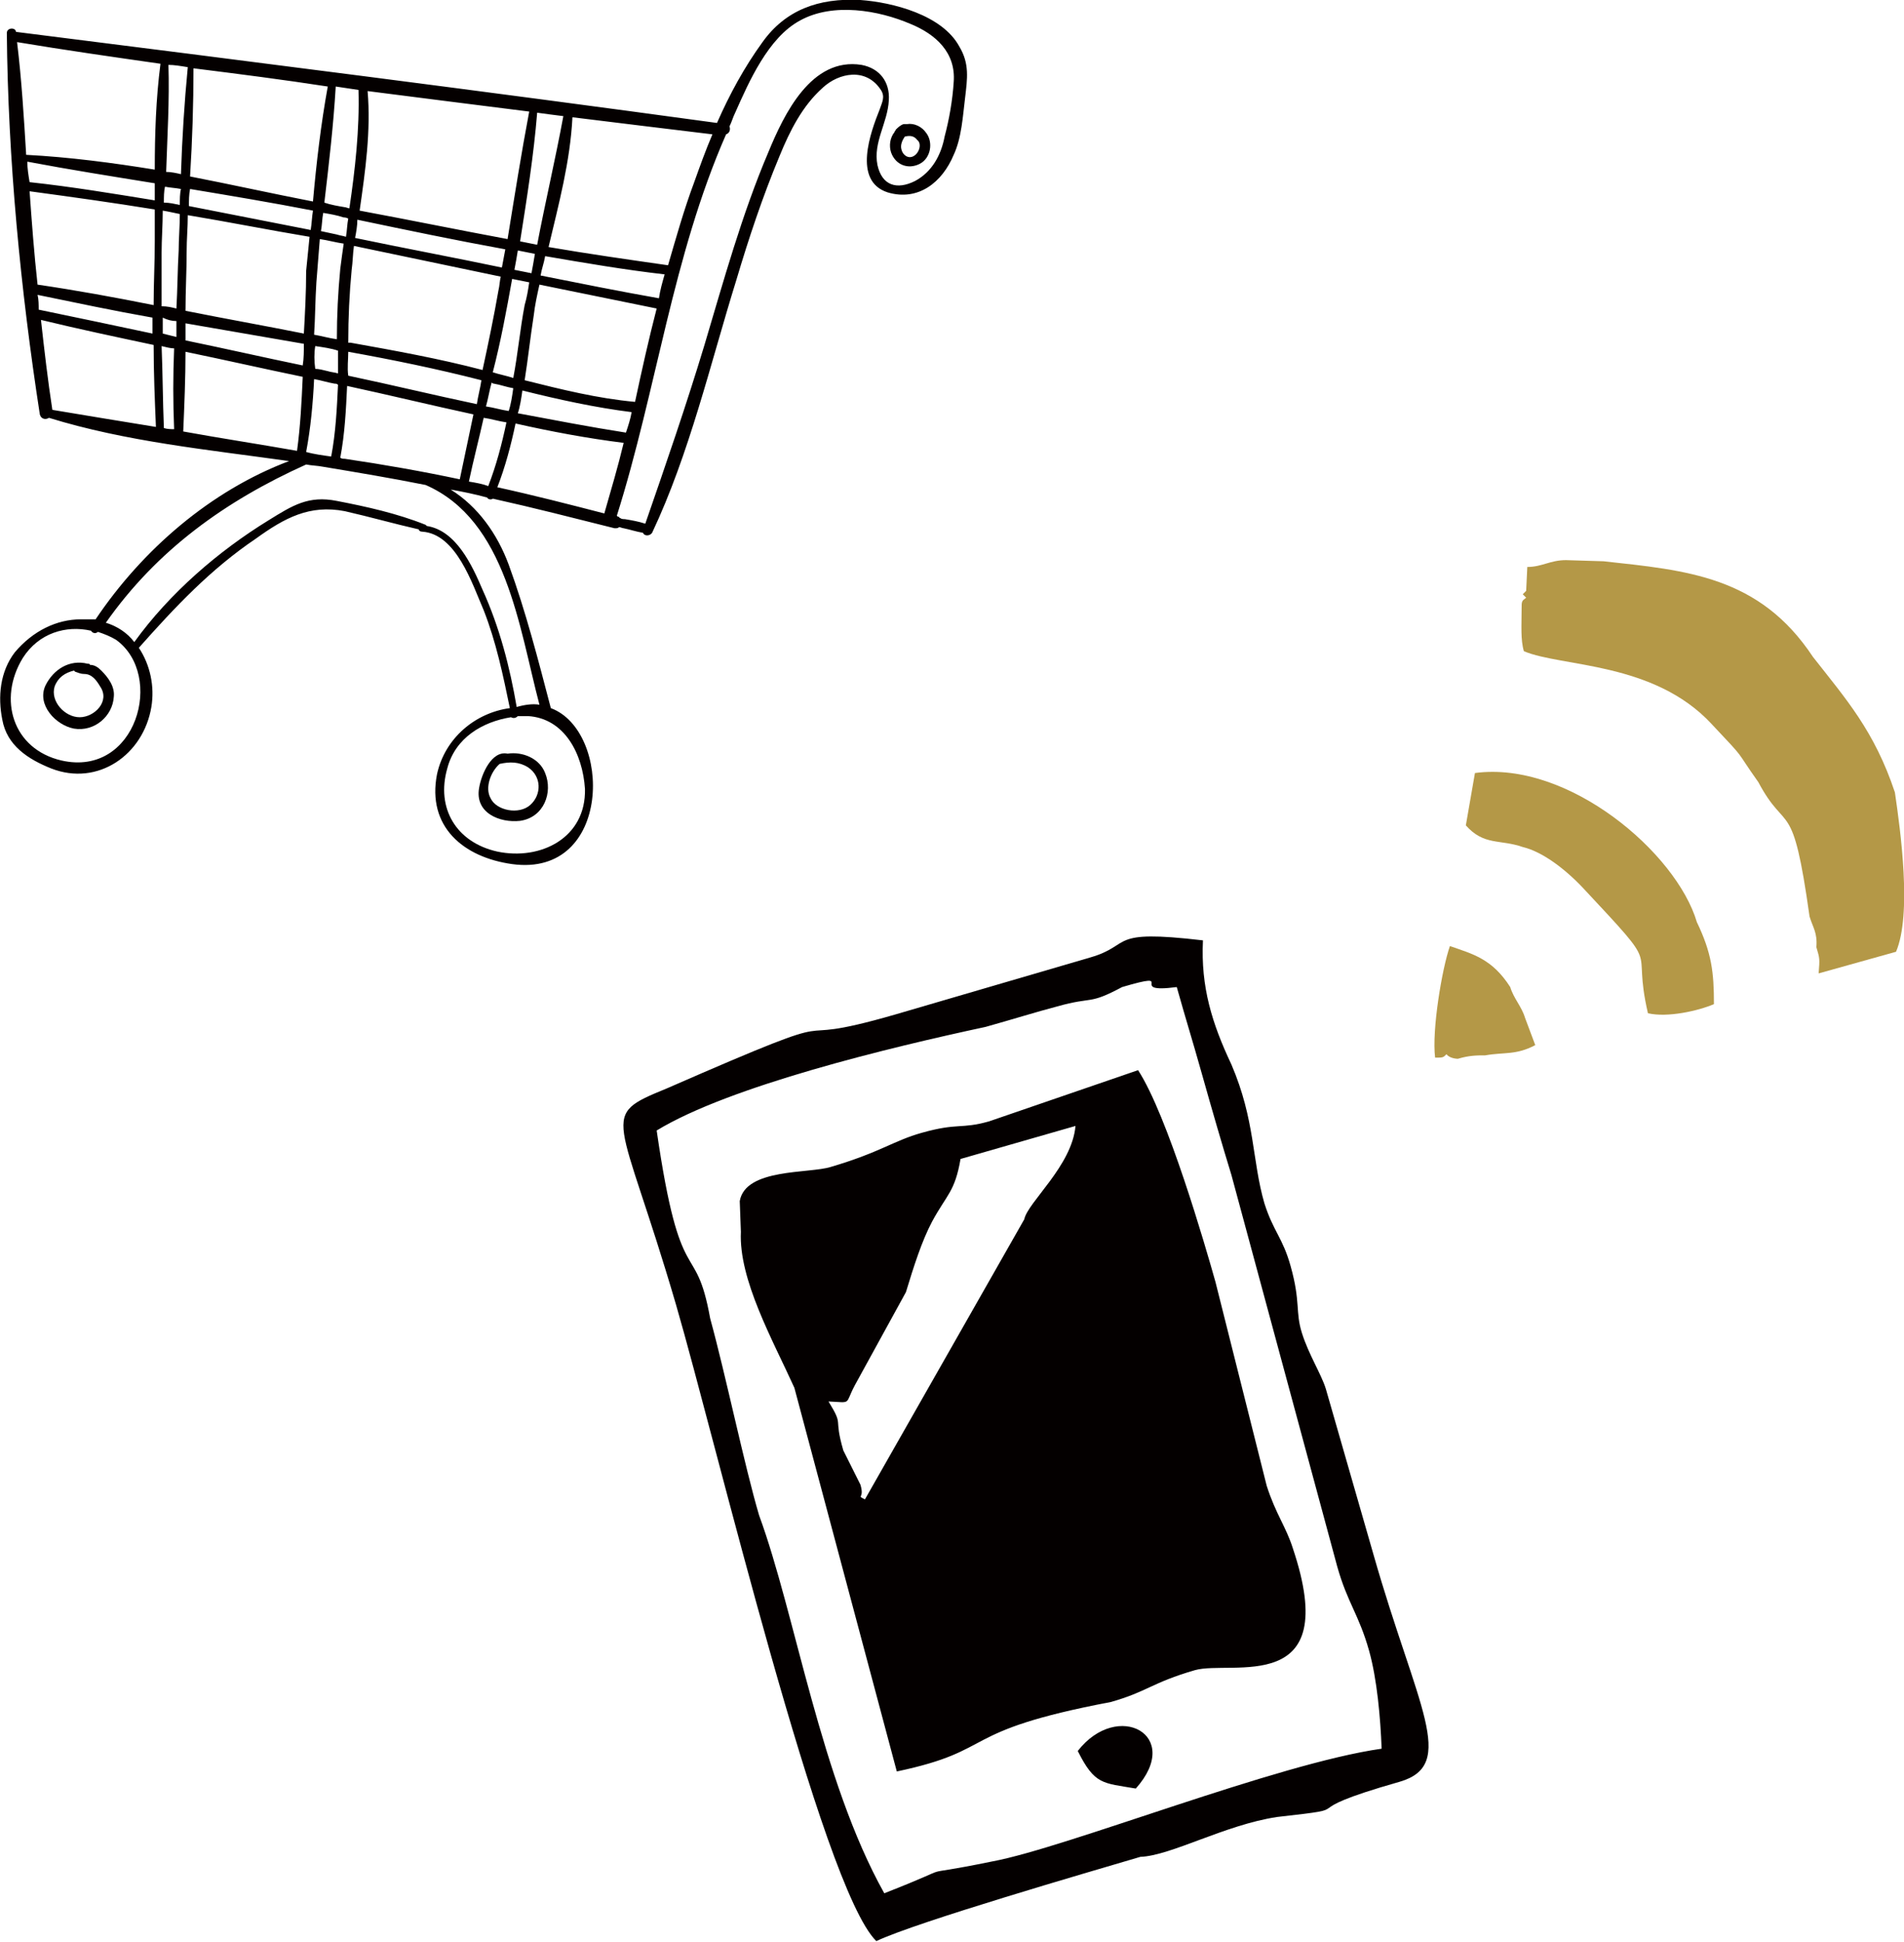
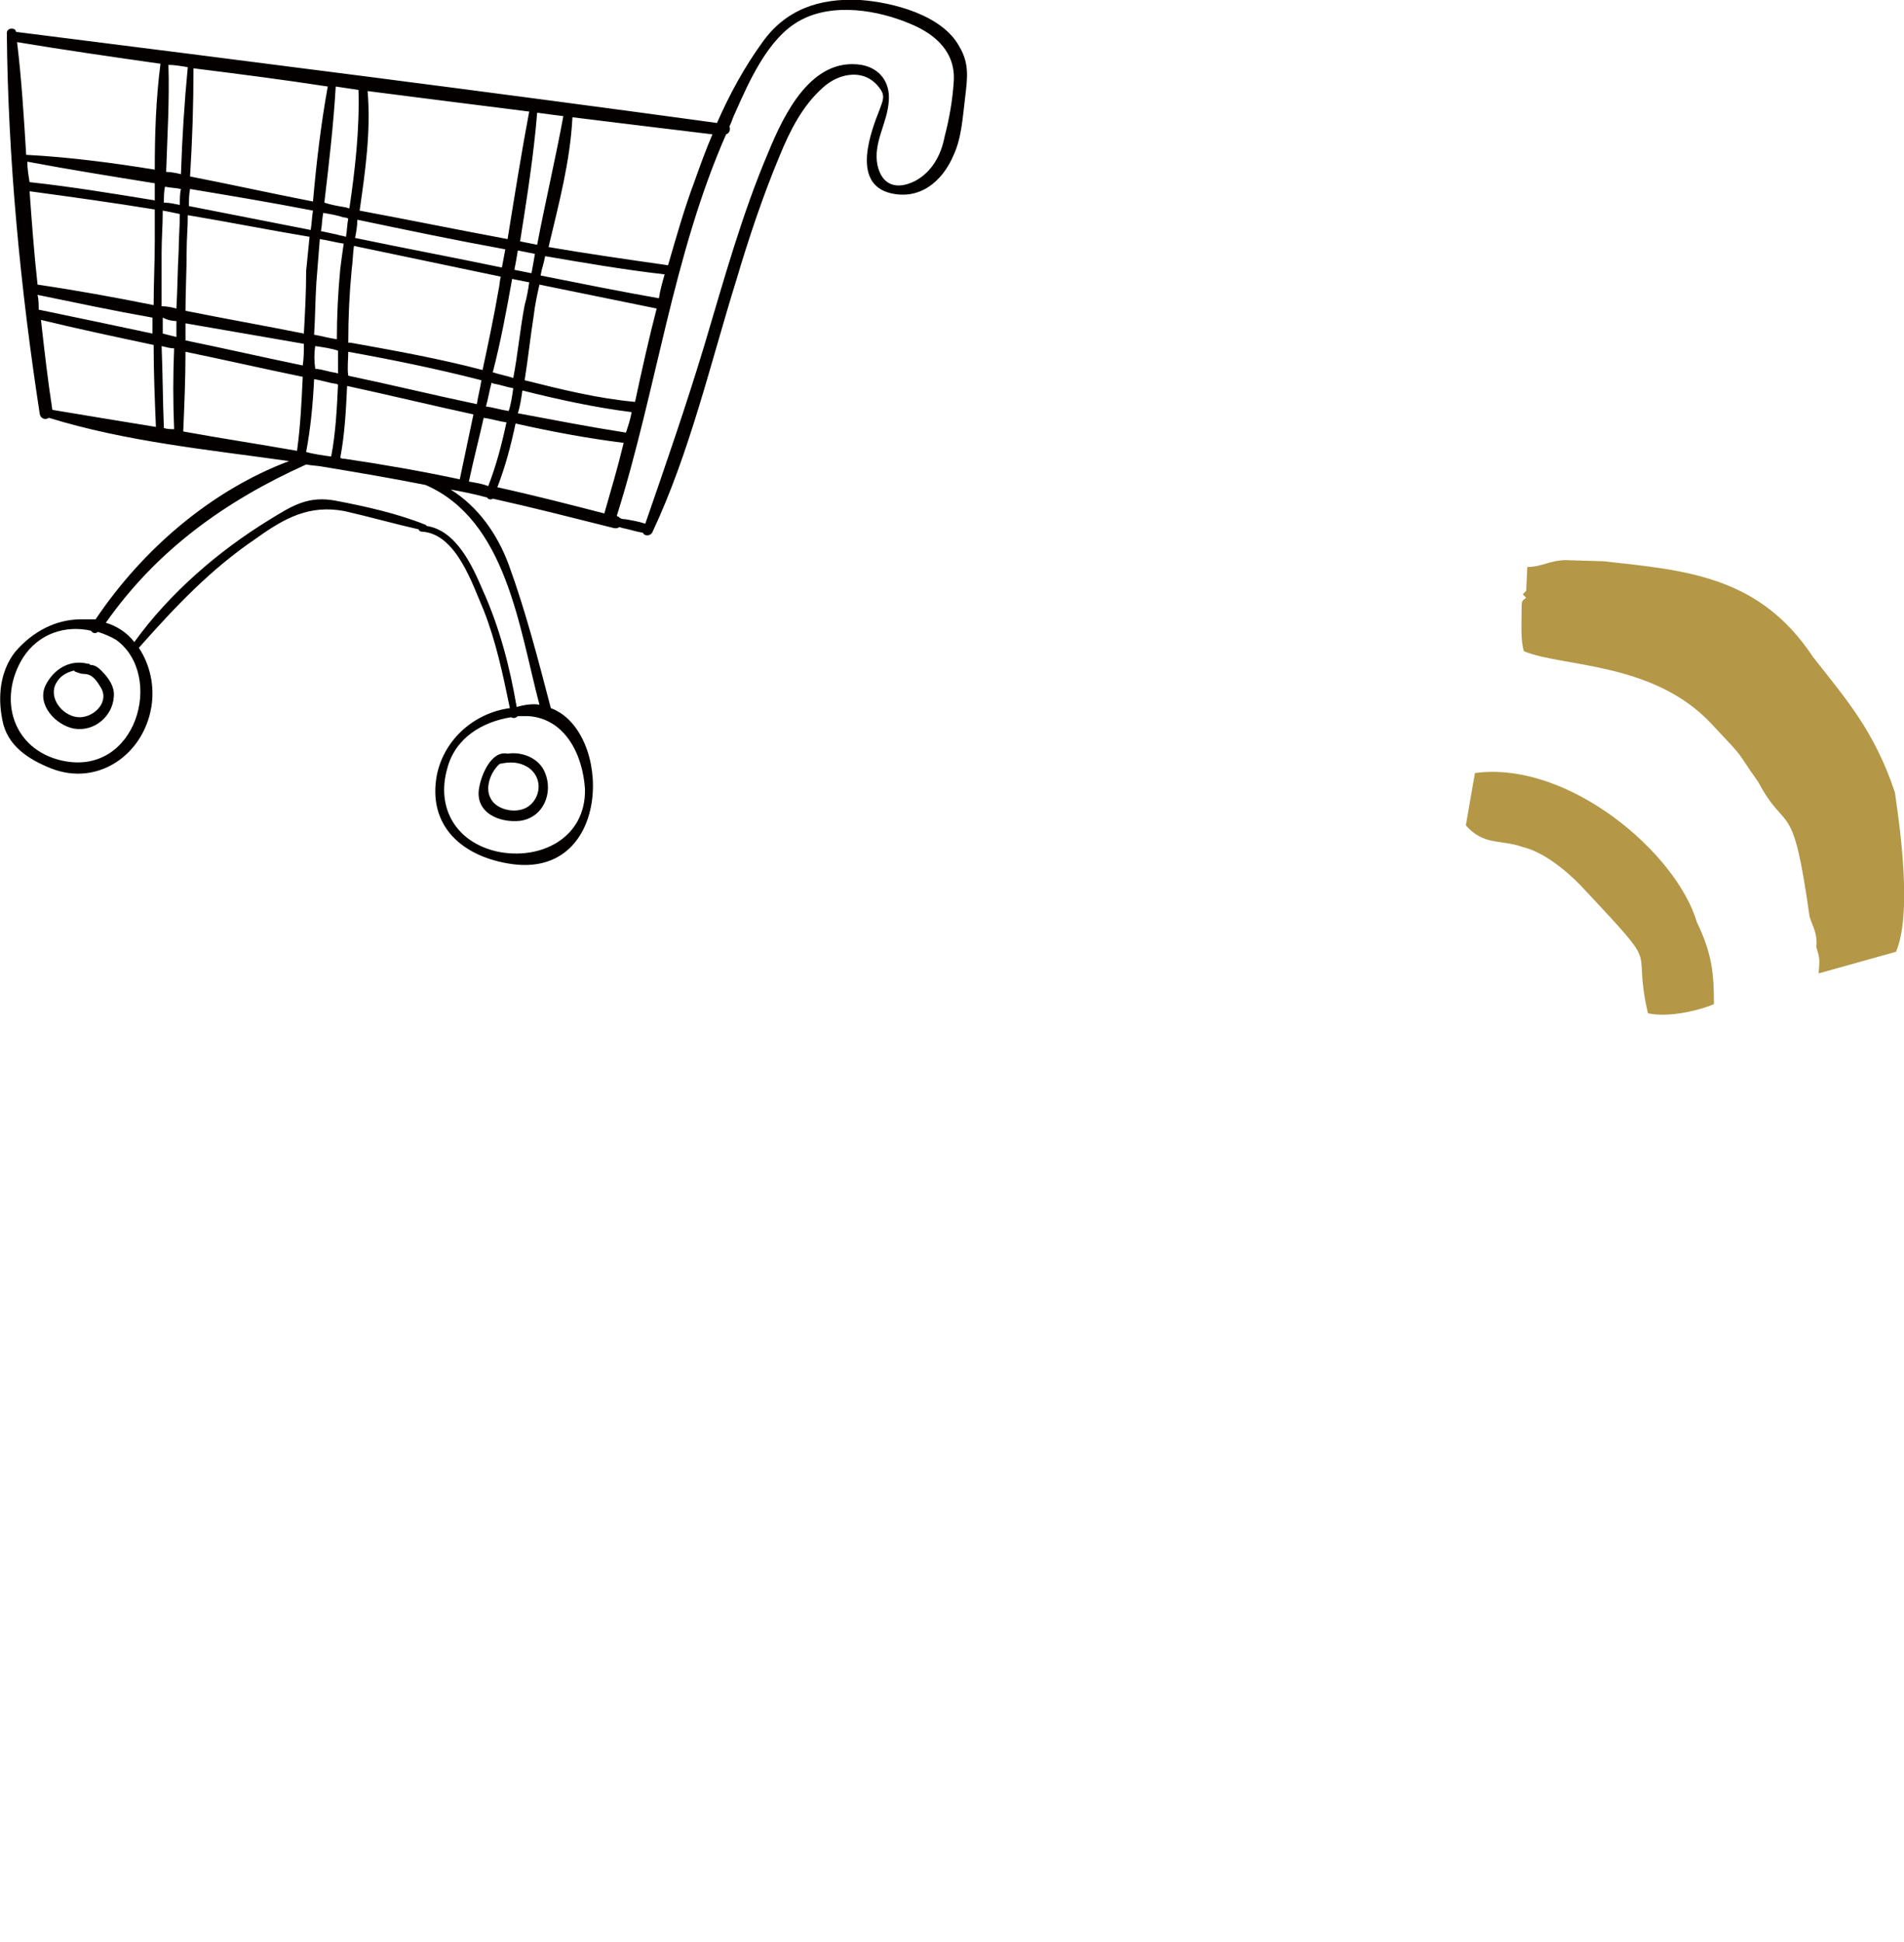
<svg xmlns="http://www.w3.org/2000/svg" version="1.1" id="レイヤー_1" x="0px" y="0px" viewBox="0 0 167.3 170.6" style="enable-background:new 0 0 167.3 170.6;" xml:space="preserve">
  <style type="text/css">
	.st0{fill-rule:evenodd;clip-rule:evenodd;fill:#B49847;}
	.st1{fill-rule:evenodd;clip-rule:evenodd;fill:#040000;}
	.st2{fill:#040000;}
</style>
  <g>
    <path class="st0" d="M134.2,49.8c1.3,0,2-0.6,3.4-0.6l3.3,0.1c7.3,0.8,13.7,1.3,18.4,8.4c2.9,3.7,5.4,6.5,7.2,11.9   c0.5,3.4,1.5,10.7,0.1,14l-6.8,1.9c0.1-1.3,0.1-1.3-0.2-2.3c0.1-1.3-0.3-1.7-0.6-2.7c-1.5-10.7-2-7.1-4.5-11.8   c-2.2-3.1-0.9-1.7-4.1-5.1c-5.1-5.5-13.2-5-16.5-6.4c-0.3-1-0.2-2.3-0.2-3.7c0-0.7,0-0.7,0.4-1l-0.3-0.3l0.3-0.3L134.2,49.8   L134.2,49.8z" />
    <path class="st0" d="M129.6,67.9c8.2-1.1,17.7,7,19.5,13.1c1.3,2.7,1.5,4.4,1.5,7.2c-1.4,0.6-4.1,1.2-5.8,0.8   c-1.5-6.5,1.5-3.3-5.7-11c-1.6-1.7-3.6-3.2-5.3-3.6c-2-0.7-3.4-0.1-5-1.9L129.6,67.9L129.6,67.9z" />
-     <path class="st0" d="M130.5,92.7c-0.7,0-1.4,0-2.4,0.3c0,0-0.7,0-1-0.4c-0.3,0.3-0.3,0.3-1,0.3c-0.3-2.4,0.6-7.8,1.3-9.8   c2,0.7,3.7,1.1,5.3,3.6c0.3,1,1,1.7,1.3,2.7l0.9,2.4C133.2,92.7,132.2,92.4,130.5,92.7L130.5,92.7z" />
  </g>
-   <path class="st1" d="M57.7,99.3c6.4-3.9,20.5-7.3,28.9-9.1c2.5-0.7,4.4-1.3,6.3-1.8c3.2-0.9,2.7-0.1,5.7-1.7c5.1-1.5,0.2,0.6,4.8,0  c0.9,3.2,1.3,4.4,2.2,7.6c0.9,3.2,1.8,6.3,2.6,8.9l9.3,34.4c0.9,3.2,1.9,4.2,2.8,7.4c0.7,2.5,1,5.9,1.1,8.6  c-9.2,1.3-27.7,8.7-34.2,9.9c-7.8,1.6-2.1-0.1-9.5,2.8c-5.6-10-7.8-24.5-11-33.2c-1.3-4.4-2.9-12.2-4.3-17.3  C61.1,108.6,59.8,113.8,57.7,99.3L57.7,99.3z M72.8,123.1c2.1,0.1,1.4,0.3,2.3-1.4l4.5-8.2c0.7-2.3,1.4-4.5,2.3-6.2  c1.3-2.4,2-2.6,2.5-5.5l10.1-2.9c-0.3,3.5-4.2,6.7-4.5,8.2L76,131.7c-0.8-0.4,0,0-0.4-1.3l-1.5-3C73.2,124.3,74.2,125.4,72.8,123.1  L72.8,123.1z M78.8,155.6c9-1.9,5.1-3.5,18.8-6.1c3.2-0.9,3.6-1.7,7.4-2.8c3.2-0.9,13,2.4,8.6-10.7c-0.6-1.9-1.5-3-2.3-5.5  l-4.5-17.9c-0.9-3.2-4.2-14.6-6.8-18.6l-13.1,4.5c-2.5,0.7-2.7,0.1-5.9,1c-2.5,0.7-3.6,1.7-8,3c-1.9,0.6-7.5,0.1-8,3l0.1,2.7  c-0.2,4.2,2.8,9.5,4.7,13.7L78.8,155.6L78.8,155.6z M94.7,153.8c1.5,3,2.2,2.8,5.1,3.3C104,152.4,98.2,149.3,94.7,153.8L94.7,153.8z   M59.4,114.6c3.5,12,12.8,51.2,17.6,55.9c3.6-1.7,18.8-6.1,23.2-7.4c2.7-0.1,7.4-2.8,12-3.5c8-0.9,0.6-0.2,10.8-3.1  c5.1-1.5,1.5-6.6-2.3-19.9l-4.2-14.6c-0.4-1.3-1.5-3-2.1-4.9c-0.6-1.9-0.1-2.7-1-5.9c-0.7-2.5-1.5-3-2.3-5.5  c-1.1-3.8-0.8-7.3-2.9-12.2c-1.7-3.6-2.7-6.8-2.5-10.9c-8.5-1-6.1,0.4-9.9,1.5l-17.1,5c-11.4,3.3-1.8-1.5-20.1,6.5  C52.5,98.1,54.4,97.5,59.4,114.6L59.4,114.6z" />
  <g>
-     <path class="st2" d="M81.4,11.7c-0.4-0.6-1.1-0.9-1.7-0.8c-0.1,0-0.2,0-0.2,0c0,0,0,0-0.1,0c-0.3,0.1-0.5,0.3-0.7,0.5   c0,0.1-0.1,0.1-0.1,0.2c-0.4,0.5-0.5,1.2-0.3,1.8c0.4,1.1,1.5,1.5,2.5,1C81.8,13.9,82,12.5,81.4,11.7z M80.3,13.7   c-0.5,0.3-1-0.1-1.1-0.6c-0.1-0.4,0.1-0.8,0.3-1.1c0.4-0.1,0.8-0.1,1.1,0.3C81,12.6,80.8,13.4,80.3,13.7z" />
    <path class="st2" d="M48.4,62.2c-1.1-4.2-2.2-8.5-3.7-12.6c-1-2.7-2.7-5.1-5.1-6.6c1.1,0.2,2.1,0.4,3.2,0.7   c0.1,0.2,0.4,0.2,0.5,0.1c3.6,0.8,7.1,1.7,10.7,2.6c0.2,0,0.3,0,0.4-0.1c0.1,0,0.3,0.1,0.4,0.1c0.5,0.1,1.1,0.3,1.7,0.4   c0.1,0.3,0.6,0.3,0.8,0c3.3-7,5.1-14.8,7.4-22.2c1.1-3.7,2.3-7.3,3.8-10.9c0.9-2.2,2-4.4,3.8-6c1.4-1.3,3.8-1.8,5.1,0.2   c0.4,0.6,0.1,1.1-0.1,1.7c-0.8,2-2.4,6.3,0.7,7.3c2.7,0.8,4.8-0.9,5.8-3.3c0.7-1.5,0.8-3.4,1-5c0.2-1.7,0.4-3-0.5-4.5   c-1.5-2.8-5.9-3.9-8.7-4.1C71.9-0.2,69,0.9,67,3.7c-1.6,2.2-2.9,4.6-4,7.1C42.5,8,22,5.4,1.4,2.8C1.4,2.4,0.6,2.4,0.6,2.9   C0.7,14,1.8,25.4,3.5,36.4c0.1,0.4,0.5,0.5,0.8,0.3c6.8,2.1,14,2.8,21.1,3.8c-6.9,2.6-12.9,7.8-17,13.9c-0.4,0-0.9,0-1.3,0   c-2.1,0-4.2,1-5.8,2.9c-1.3,1.7-1.5,3.9-1.1,5.9c0.4,2.3,2.3,3.5,4.3,4.3c4.1,1.6,8.1-1.2,8.8-5.4c0.3-1.8-0.1-3.7-1.1-5.2   c3.2-3.6,6.3-6.9,10.3-9.6c2.5-1.8,4.7-3,7.8-2.4c2.2,0.5,4.3,1.1,6.5,1.6c0,0.1,0.1,0.2,0.3,0.2c3,0.2,4.4,4.6,5.4,6.9   c1.1,2.8,1.7,5.7,2.3,8.6c-3,0.4-5.7,2.6-6.4,5.8c-0.9,4.6,2.3,7.3,6.6,7.9C53.8,77.1,53.8,64.2,48.4,62.2z M41.2,42.3   c0.4-1.9,0.9-3.8,1.3-5.6c0.7,0.1,1.3,0.3,2,0.4c-0.4,1.9-0.9,3.8-1.6,5.6C42.4,42.5,41.8,42.4,41.2,42.3z M27.8,24.8   c0.1-1.3,0.2-2.5,0.3-3.8c0.7,0.1,1.4,0.3,2.1,0.4c-0.1,0.7-0.2,1.4-0.3,2.2c-0.2,2.1-0.3,4.1-0.3,6.2c-0.7-0.1-1.4-0.3-2-0.4   C27.7,27.9,27.7,26.3,27.8,24.8z M26.7,29.3c-3.5-0.7-6.9-1.3-10.4-2c0-1.7,0.1-3.5,0.1-5.2c0-1.1,0.1-2.1,0.1-3.2   c3.6,0.6,7.1,1.3,10.7,1.9c-0.1,1-0.2,2-0.3,3C26.9,25.7,26.8,27.5,26.7,29.3z M30.9,23.7c0.1-0.7,0.1-1.4,0.2-2.1   c4.3,0.9,8.6,1.8,12.9,2.7c-0.1,0.4-0.1,0.8-0.2,1.2c-0.4,2.3-0.9,4.7-1.4,7c-3.8-1-7.7-1.7-11.6-2.4c-0.1,0-0.1,0-0.2,0   C30.6,27.9,30.7,25.8,30.9,23.7z M45,24.5c0.5,0.1,1,0.2,1.5,0.3c-0.1,0.7-0.2,1.3-0.4,2c-0.4,2.1-0.6,4.3-1,6.4   c-0.6-0.2-1.2-0.3-1.8-0.5C44,30,44.5,27.3,45,24.5z M43.4,33.7c0.6,0.1,1.1,0.3,1.7,0.4c-0.1,0.7-0.2,1.4-0.4,2   c-0.7-0.1-1.3-0.3-2-0.4c0.2-0.7,0.3-1.4,0.5-2.1C43.2,33.6,43.3,33.7,43.4,33.7z M45.9,34.3c3.2,0.8,6.4,1.5,9.6,1.9   c-0.1,0.6-0.3,1.2-0.5,1.8c0,0,0,0,0,0c-3.2-0.5-6.3-1.1-9.5-1.7C45.7,35.7,45.8,35,45.9,34.3z M46.1,33.4c0.3-1.9,0.5-3.8,0.8-5.7   c0.1-0.9,0.3-1.8,0.5-2.7c3.4,0.7,6.9,1.4,10.3,2.1c-0.7,2.7-1.3,5.4-1.9,8.2C52.5,35,49.3,34.2,46.1,33.4z M47.5,24.2   c0.1-0.6,0.3-1.1,0.4-1.7c3.5,0.6,7,1.2,10.5,1.6c-0.2,0.7-0.4,1.4-0.5,2.1C54.5,25.6,51,24.9,47.5,24.2z M46.7,24   c-0.5-0.1-1-0.2-1.5-0.3c0.1-0.5,0.2-1.1,0.3-1.7c0.5,0.1,1,0.2,1.5,0.3C46.9,22.9,46.8,23.5,46.7,24z M44.1,23.5   c-4.3-0.9-8.6-1.7-12.9-2.6c0.1-0.5,0.2-1.1,0.2-1.6c4.3,0.9,8.6,1.8,13,2.6C44.3,22.4,44.2,23,44.1,23.5z M30.4,20.8   c-0.3-0.1-0.5-0.1-0.8-0.2c-0.5-0.1-0.9-0.2-1.4-0.3c0.1-0.5,0.1-1.1,0.2-1.6c0.6,0.1,1.2,0.2,1.8,0.4c0.1,0,0.2,0,0.4,0.1   C30.5,19.7,30.5,20.2,30.4,20.8z M27.3,20.2c-3.6-0.7-7.1-1.4-10.7-2.1c0-0.5,0-1,0.1-1.5c3.6,0.6,7.2,1.2,10.8,1.9   C27.4,19.1,27.4,19.6,27.3,20.2z M15.8,18c-0.5-0.1-0.9-0.2-1.4-0.2c0-0.5,0-1,0.1-1.4c0.5,0.1,0.9,0.1,1.4,0.2   C15.8,17,15.8,17.5,15.8,18z M15.8,18.8c0,1.1-0.1,2.2-0.1,3.2c-0.1,1.7-0.1,3.4-0.2,5.1c-0.4-0.1-0.8-0.2-1.3-0.2   c0-1.6,0-3.1,0-4.7c0-1.2,0.1-2.4,0.1-3.7C14.9,18.6,15.3,18.7,15.8,18.8z M15.5,28.2c0,0.5,0,1,0,1.4c-0.4-0.1-0.8-0.2-1.2-0.3   c0-0.5,0-0.9,0-1.4C14.7,28.1,15.1,28.2,15.5,28.2z M16.3,28.4c3.5,0.6,6.9,1.2,10.4,1.8c0,0.6,0,1.3-0.1,1.9   c-3.4-0.7-6.9-1.5-10.3-2.2C16.3,29.4,16.3,28.9,16.3,28.4z M27.7,30.4c0.7,0.1,1.4,0.2,2,0.4c0,0.7,0,1.3,0,2   c-0.3-0.1-0.6-0.1-0.9-0.2c-0.4-0.1-0.8-0.2-1.1-0.2C27.6,31.7,27.6,31,27.7,30.4z M30.6,30.9c3.9,0.7,7.8,1.5,11.7,2.5   c-0.1,0.7-0.3,1.4-0.4,2.1c-3.8-0.8-7.5-1.7-11.3-2.5C30.5,32.3,30.6,31.6,30.6,30.9z M41.6,36.4c-0.4,1.9-0.8,3.8-1.2,5.7   c-3.3-0.7-6.7-1.3-10.1-1.8c-0.1,0-0.3,0-0.4-0.1c0.4-2.1,0.5-4.2,0.6-6.3C34.2,34.7,37.9,35.6,41.6,36.4z M43.7,42.8   c0.7-1.8,1.2-3.7,1.6-5.6c3.1,0.7,6.3,1.3,9.5,1.7c-0.5,2.1-1.1,4.1-1.7,6.2C50,44.3,46.9,43.5,43.7,42.8z M70.3,1.8   c2.9-1.6,6.9-0.9,9.7,0.3c2.2,0.9,4,2.5,3.8,5.1c-0.1,1.6-0.4,3.3-0.8,4.8c-0.3,1.6-1.1,3.1-2.6,3.9c-1.6,0.8-2.9,0.4-3.3-1.4   c-0.4-2,0.9-3.7,1-5.7c0.1-1.6-0.8-2.8-2.4-3.1c-4.4-0.7-6.8,4.3-8.2,7.7c-2.3,5.4-3.9,11.2-5.6,16.9c-1.6,5.3-3.4,10.5-5.2,15.7   c-0.6-0.2-1.2-0.3-1.8-0.4c-0.1,0-0.3,0-0.4-0.1c0,0-0.1,0-0.1-0.1c-0.1,0-0.1,0-0.2-0.1c3.5-11.1,4.9-22.8,9.6-33.5   c0.3-0.1,0.4-0.4,0.3-0.7c0.2-0.4,0.3-0.8,0.5-1.2C65.8,7.2,67.5,3.3,70.3,1.8z M62.6,11.8C62,13.2,61.5,14.6,61,16   c-0.9,2.4-1.6,4.9-2.3,7.3c0,0,0,0,0,0c-3.5-0.5-7-1-10.5-1.6c0.9-3.8,1.9-7.5,2.1-11.4C54.3,10.8,58.5,11.3,62.6,11.8z M49.5,10.2   c-0.7,3.8-1.6,7.6-2.3,11.3c-0.5-0.1-1-0.2-1.5-0.3c0.6-3.8,1.2-7.6,1.5-11.3C47.9,10,48.7,10.1,49.5,10.2z M46.5,9.8   c-0.7,3.7-1.3,7.5-1.9,11.2c-4.3-0.8-8.7-1.7-13-2.5c0.5-3.5,1-7,0.7-10.5C37,8.6,41.7,9.2,46.5,9.8z M31.5,7.9   c0.1,3.5-0.3,7-0.8,10.4c-0.1,0-0.3-0.1-0.4-0.1c-0.6-0.1-1.2-0.2-1.8-0.4c0.4-3.4,0.8-6.8,1-10.2C30.2,7.7,30.8,7.8,31.5,7.9z    M28.8,7.6c-0.6,3.3-1,6.7-1.3,10.1c-3.6-0.7-7.2-1.5-10.8-2.2c0.2-3.2,0.3-6.3,0.3-9.5C21,6.5,24.9,7,28.8,7.6z M16.5,5.9   c-0.3,3.1-0.5,6.3-0.6,9.4c-0.4-0.1-0.9-0.2-1.3-0.2c0.1-3.1,0.3-6.3,0.2-9.4C15.3,5.7,15.9,5.8,16.5,5.9z M1.5,3.7   C5.7,4.4,9.9,5,14.1,5.6c-0.4,3.1-0.5,6.2-0.5,9.3c-3.7-0.6-7.5-1.1-11.3-1.3C2.1,10.3,1.9,7,1.5,3.7z M2.4,14.2   c3.7,0.7,7.5,1.3,11.2,1.9c0,0.5,0,1,0,1.5c-3.7-0.6-7.3-1.2-11-1.6C2.5,15.4,2.4,14.8,2.4,14.2z M2.6,16.8c3.7,0.5,7.3,1,11,1.6   c0,0.9,0,1.9,0,2.8c0,1.9-0.1,3.7-0.1,5.6C10,26.1,6.7,25.5,3.3,25C3,22.3,2.8,19.6,2.6,16.8z M3.3,25.9c3.4,0.7,6.7,1.4,10.1,2   c0,0.5,0,0.9,0,1.4c-3.3-0.7-6.6-1.4-10-2.1C3.4,26.8,3.4,26.3,3.3,25.9z M4.6,36c-0.4-2.6-0.7-5.2-1-7.9c3.3,0.8,6.6,1.5,9.9,2.2   c0,2.4,0.1,4.8,0.2,7.2C10.6,37,7.6,36.5,4.6,36z M14.4,37.6c-0.1-2.4-0.1-4.8-0.2-7.2c0.4,0.1,0.8,0.2,1.1,0.2   c-0.1,2.4-0.1,4.7,0,7.1C15.1,37.7,14.7,37.7,14.4,37.6z M16.1,37.9c0.1-2.3,0.2-4.7,0.2-7c3.4,0.7,6.9,1.5,10.3,2.2   c-0.1,2.2-0.2,4.3-0.5,6.5C22.7,39,19.4,38.5,16.1,37.9z M27.6,33.3c0.6,0.1,1.2,0.3,1.8,0.4c0.1,0,0.2,0,0.3,0.1   c-0.1,2.1-0.2,4.2-0.6,6.3c-0.7-0.1-1.5-0.2-2.2-0.4C27.3,37.6,27.5,35.4,27.6,33.3z M5.4,66.8c-4.3-1-5.6-5.4-3.4-9   c1.4-2.2,3.8-2.9,6-2.4c0.1,0.2,0.4,0.3,0.6,0.1c0.6,0.2,1.1,0.4,1.6,0.7C14.5,59.3,12,68.3,5.4,66.8z M42.4,51.8   c-0.9-2.1-2.3-5.2-4.9-5.6c0,0-0.1-0.1-0.1-0.1c-2.5-1-5.2-1.6-7.8-2.1c-2.5-0.5-3.9,0.4-6,1.7c-4.4,2.7-8.7,6.4-11.8,10.7   c-0.6-0.8-1.5-1.4-2.5-1.7c4.5-6.4,10.5-10.7,17.6-13.9c0.5,0.1,1,0.1,1.5,0.2c3,0.5,6,1,9,1.6c0,0,0,0,0,0   c7.1,3.1,8.2,12.5,10,19.3c-0.6-0.1-1.3,0-2,0.2c0,0,0,0,0,0C44.8,58.6,43.9,55.1,42.4,51.8z M43.7,74.8c-3.6-0.8-5.4-3.8-4.4-7.3   c0.7-2.7,3.1-4.1,5.6-4.5c0.2,0.1,0.4,0.1,0.6-0.1c0.3,0,0.6,0,0.9,0c3.2,0.2,4.8,3.3,5,6.4C51.5,73.6,47.5,75.6,43.7,74.8z" />
    <path class="st2" d="M10,61.2c0.1-0.9-0.5-1.7-1.1-2.3c-0.3-0.3-0.6-0.5-1-0.5c0-0.1-0.1-0.1-0.2-0.1c-1.6-0.4-3,0.5-3.7,1.9   c-0.8,1.7,0.9,3.5,2.5,3.8C8.3,64.3,9.9,62.9,10,61.2z M7,63c-1.3,0-2.6-1.4-2.2-2.7c0.3-0.8,0.9-1.2,1.7-1.4c0,0,0.1,0.1,0.1,0.1   c0.3,0.1,0.5,0.2,0.8,0.2c0.7,0,1.1,0.6,1.4,1.1C9.7,61.6,8.3,63,7,63z" />
    <path class="st2" d="M47.9,67.9c-0.5-1.3-2-1.9-3.3-1.7c-1.4-0.3-2.3,1.8-2.5,3c-0.4,2.2,1.8,3.1,3.6,2.9   C47.8,71.8,48.6,69.6,47.9,67.9z M43.1,70.1c-0.5-0.9,0-2.3,0.8-3c0.9-0.2,1.7-0.2,2.5,0.3c1.2,0.8,1.2,2.4,0.2,3.3   C45.6,71.6,43.6,71.2,43.1,70.1z" />
  </g>
</svg>